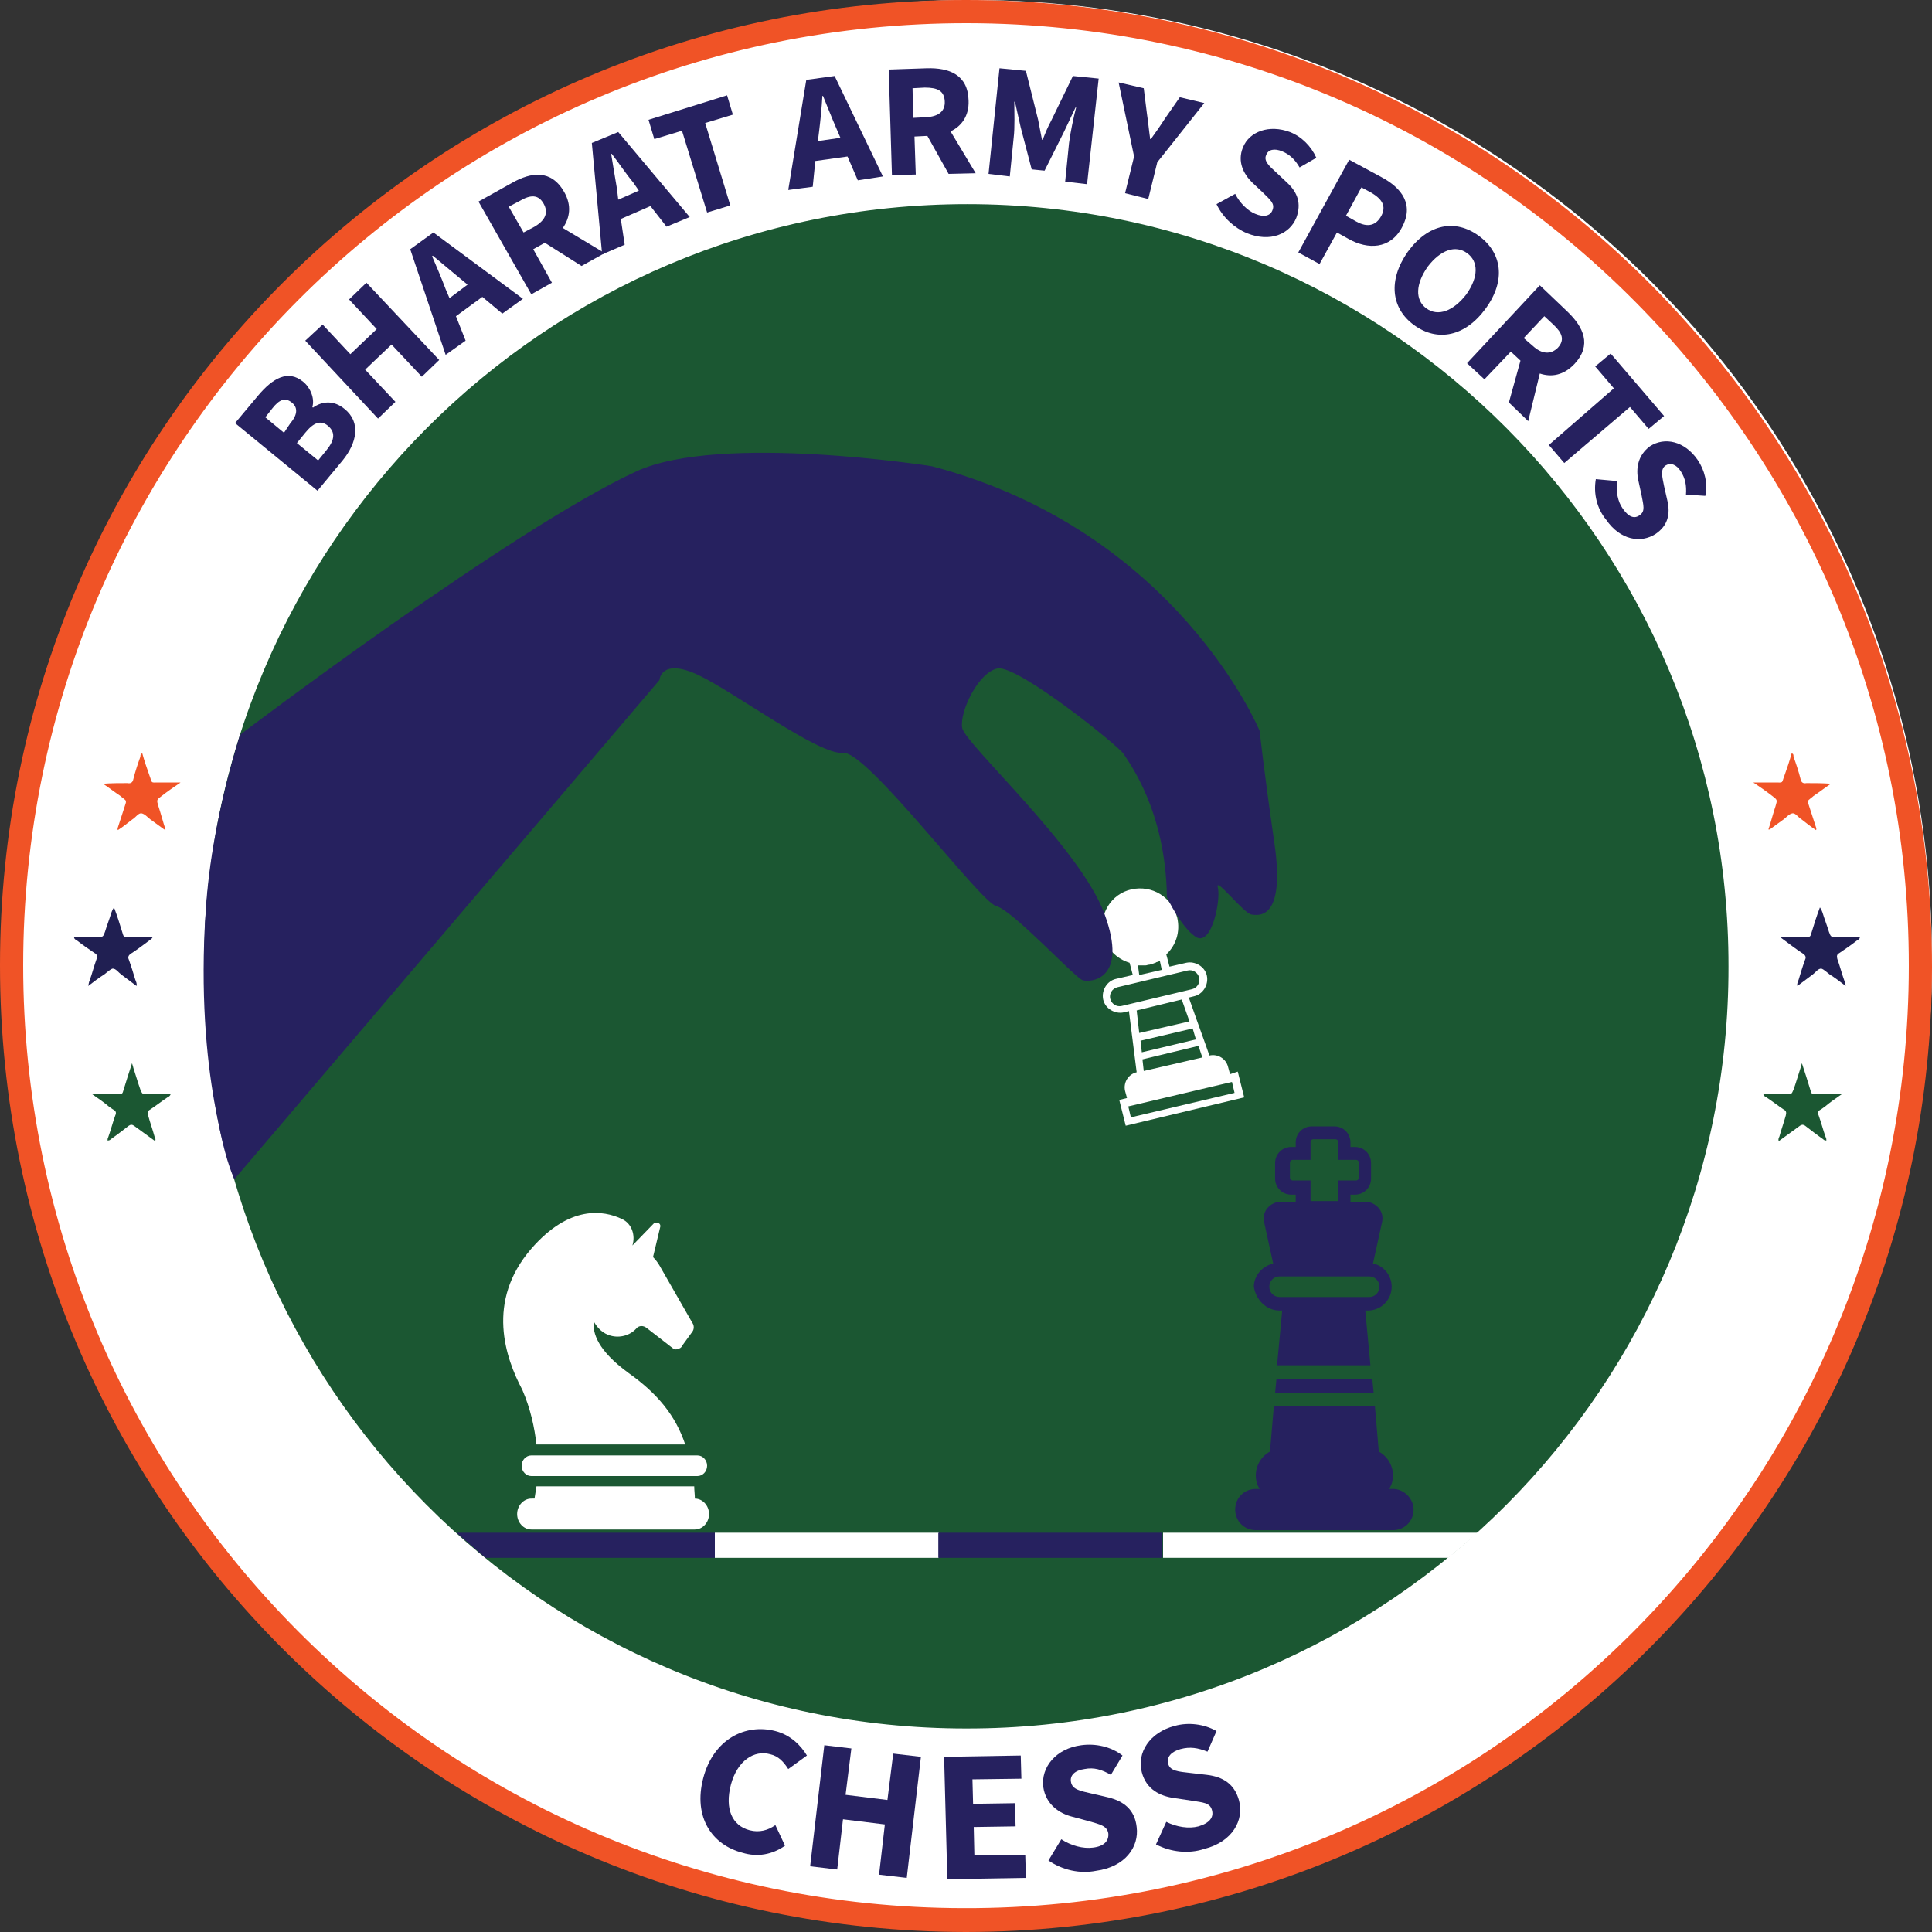
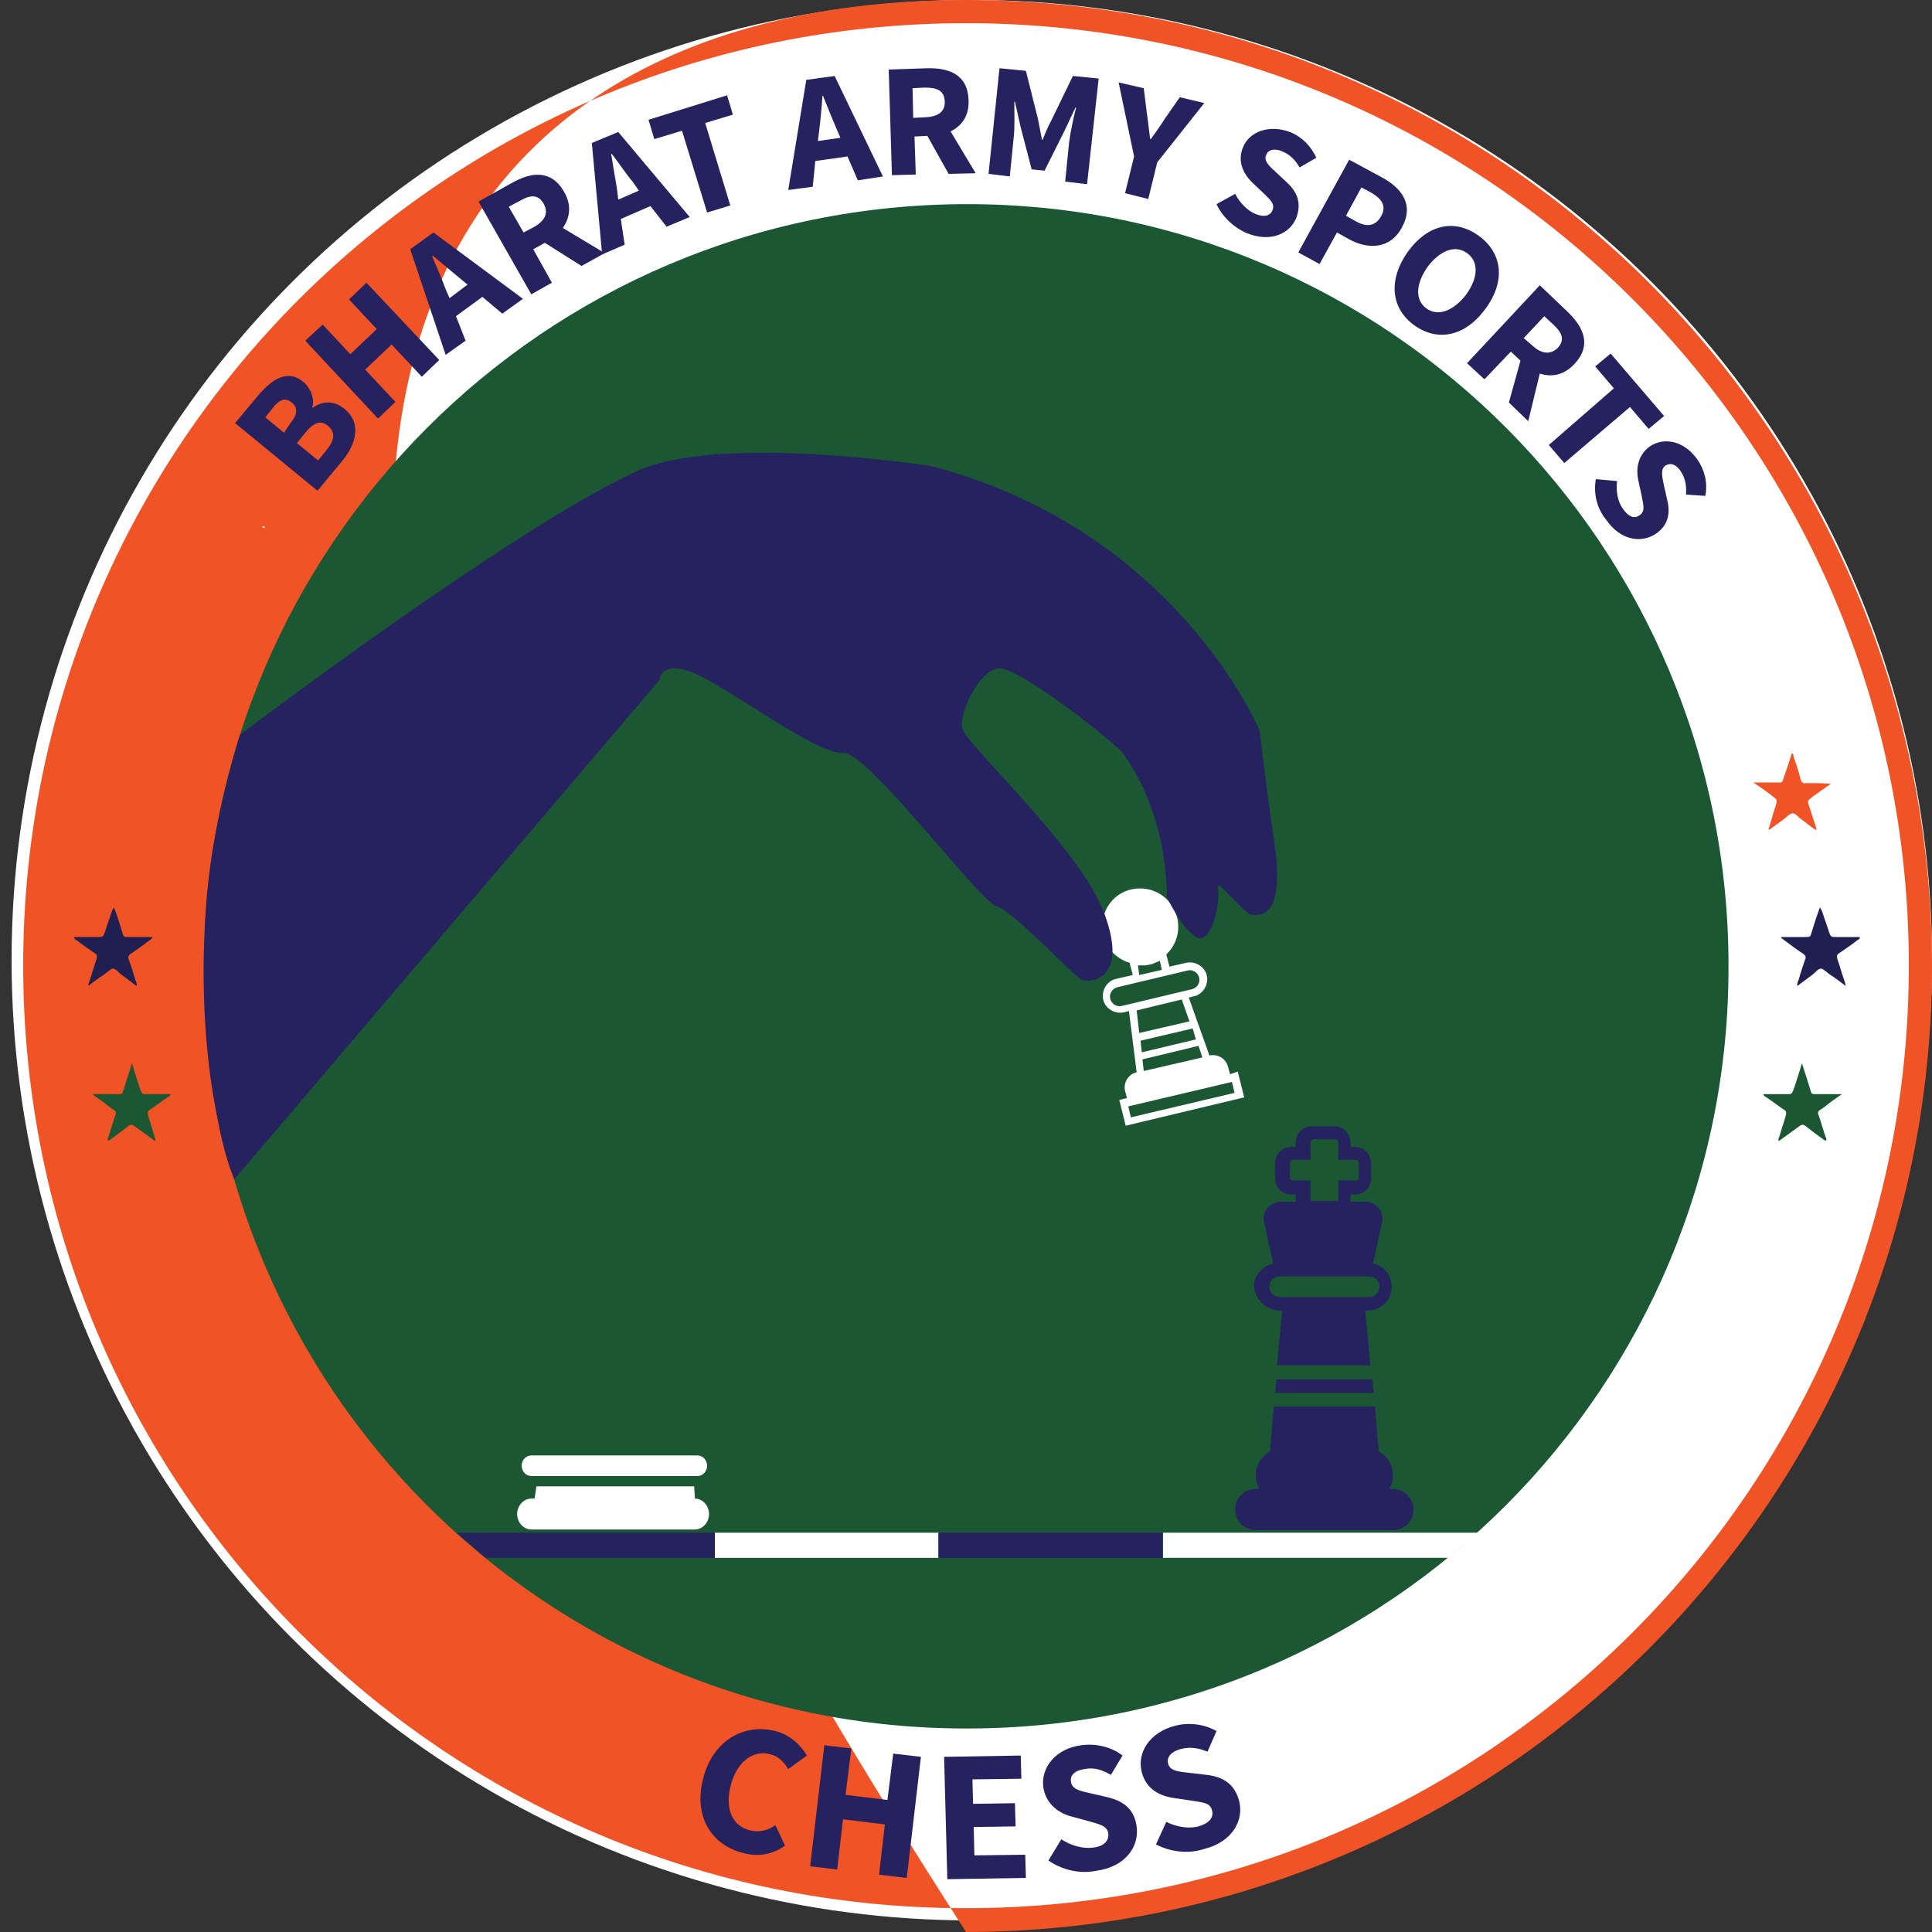
<svg xmlns="http://www.w3.org/2000/svg" xmlns:xlink="http://www.w3.org/1999/xlink" version="1.1" id="Layer_1" x="0px" y="0px" viewBox="0 0 300 300" style="enable-background:new 0 0 300 300;" xml:space="preserve">
  <rect x="0" y="0" width="300" height="300" fill="#333333" stroke="none" />
  <style type="text/css">
	.st0{fill:#FFFFFF;}
	.st1{fill:#F05326;}
	.st2{fill:#1B5732;}
	.st3{fill:#201F52;}
	.st4{fill:#26215F;}
	.st5{clip-path:url(#SVGID_2_);fill:#FFFFFF;}
</style>
  <g>
    <g>
      <g>
        <circle class="st0" cx="150.9" cy="149.1" r="149.1" />
-         <path class="st1" d="M150,300C67.1,299.9,0,232.9,0,149.9C0,67,67.2,0,150,0c83.4,0,150.1,67.7,150,150.2     C299.9,232.4,233.2,299.9,150,300z M296.4,150C296.5,69.8,231.5,3.7,150.2,3.6C69,3.5,3.6,69.2,3.6,149.9     c0,80.6,65.1,146.3,146.1,146.4C231.3,296.5,296.4,230.3,296.4,150z" />
+         <path class="st1" d="M150,300C0,67,67.2,0,150,0c83.4,0,150.1,67.7,150,150.2     C299.9,232.4,233.2,299.9,150,300z M296.4,150C296.5,69.8,231.5,3.7,150.2,3.6C69,3.5,3.6,69.2,3.6,149.9     c0,80.6,65.1,146.3,146.1,146.4C231.3,296.5,296.4,230.3,296.4,150z" />
        <path class="st2" d="M268.4,150.1c0.1,64.9-52.5,118.4-118.4,118.3c-65.9,0-118.4-53.5-118.3-118.4c0-65,52.7-118.3,118.5-118.3     C215.9,31.7,268.5,85.1,268.4,150.1z M264.8,150.1c0-63.4-51.3-114.7-114.7-114.8C86.7,35.2,35.3,86.7,35.3,150     c0,63.4,51.4,114.8,114.8,114.8C213.4,264.8,264.8,213.4,264.8,150.1z" />
        <g>
          <path class="st3" d="M276.6,145.5c1.2,0,2.5,0,3.7,0c0.8,0,0.8,0,1-0.7c0.4-1.3,0.8-2.6,1.3-3.9c0.2,0.3,0.3,0.5,0.4,0.8      c0.3,1,0.7,2,1,3c0.3,0.8,0.3,0.8,1.2,0.8c1.2,0,2.4,0,3.6,0c0,0.3-0.2,0.4-0.4,0.5c-0.9,0.7-1.9,1.4-2.8,2      c-0.4,0.2-0.4,0.5-0.3,0.9c0.4,1.1,0.7,2.3,1.1,3.4c0.1,0.2,0.1,0.4,0.2,0.8c-0.9-0.7-1.7-1.3-2.5-1.8c-0.4-0.3-0.9-0.8-1.3-0.9      c-0.5,0-0.9,0.6-1.3,0.9c-0.8,0.6-1.6,1.2-2.4,1.8c-0.1-0.4,0.1-0.7,0.2-1c0.3-1,0.6-2,1-3.1c0.2-0.4,0-0.7-0.3-0.9      c-1.1-0.7-2.1-1.5-3.2-2.3C276.5,145.6,276.5,145.5,276.6,145.5z" />
          <path class="st1" d="M272.3,121.5c1.1,0,2.2,0,3.3,0c1.4,0,1,0.2,1.5-1.1c0.4-1.1,0.8-2.3,1.1-3.4c0.3,0,0.3,0.3,0.3,0.5      c0.4,1.1,0.8,2.3,1.1,3.5c0.1,0.5,0.4,0.7,0.9,0.6c1.3,0,2.5,0,3.8,0.1c-0.9,0.6-1.8,1.3-2.7,1.9c-0.2,0.2-0.4,0.3-0.6,0.5      c-0.3,0.2-0.3,0.4-0.2,0.7c0.4,1.2,0.8,2.5,1.2,3.7c0,0.1,0.1,0.2,0,0.4c-0.8-0.5-1.5-1.1-2.3-1.7c-0.5-0.3-0.9-1-1.4-0.9      c-0.5,0.1-0.9,0.6-1.3,0.9c-0.7,0.5-1.5,1.1-2.2,1.6c0,0-0.1,0-0.2,0c0.4-1.2,0.7-2.4,1.1-3.6c0.3-1,0.3-1-0.5-1.6      c-0.9-0.7-1.9-1.4-2.8-2C272.3,121.6,272.3,121.5,272.3,121.5z" />
          <path class="st2" d="M279.8,165.1c0.5,1.5,0.9,2.8,1.3,4.1c0.2,0.7,0.2,0.7,1,0.7c1,0,2.1,0,3.1,0c0.2,0,0.4,0,0.8,0      c-1,0.7-1.9,1.3-2.7,2c-0.2,0.1-0.4,0.3-0.6,0.4c-0.4,0.2-0.5,0.5-0.3,0.9c0.4,1.1,0.7,2.3,1.1,3.4c0.1,0.2,0.1,0.3,0.1,0.5      c-0.3,0-0.4-0.1-0.5-0.2c-1-0.7-1.9-1.4-2.8-2.1c-0.3-0.2-0.5-0.2-0.8,0c-1.1,0.8-2.2,1.6-3.3,2.4c-0.1-0.3,0-0.5,0.1-0.7      c0.3-1.1,0.7-2.2,1-3.3c0.1-0.4,0.1-0.7-0.3-0.9c-0.9-0.6-1.8-1.3-2.7-1.9c-0.2-0.1-0.4-0.2-0.5-0.5c0.5,0,0.9,0,1.3,0      c0.8,0,1.6,0,2.4,0c0.7,0,0.7,0,1-0.7c0.4-1.1,0.7-2.2,1.1-3.4C279.6,165.7,279.7,165.5,279.8,165.1z" />
        </g>
        <g>
          <path class="st3" d="M23.7,145.5c-1.2,0-2.5,0-3.7,0c-0.8,0-0.8,0-1-0.7c-0.4-1.3-0.8-2.6-1.3-3.9c-0.2,0.3-0.3,0.5-0.4,0.8      c-0.3,1-0.7,2-1,3c-0.3,0.8-0.3,0.8-1.2,0.8c-1.2,0-2.4,0-3.6,0c0,0.3,0.2,0.4,0.4,0.5c0.9,0.7,1.9,1.4,2.8,2      c0.4,0.2,0.4,0.5,0.3,0.9c-0.4,1.1-0.7,2.3-1.1,3.4c-0.1,0.2-0.1,0.4-0.2,0.8c0.9-0.7,1.7-1.3,2.5-1.8c0.4-0.3,0.9-0.8,1.3-0.9      c0.5,0,0.9,0.6,1.3,0.9c0.8,0.6,1.6,1.2,2.4,1.8c0.1-0.4-0.1-0.7-0.2-1c-0.3-1-0.6-2-1-3.1c-0.2-0.4,0-0.7,0.3-0.9      c1.1-0.7,2.1-1.5,3.2-2.3C23.7,145.6,23.7,145.5,23.7,145.5z" />
          <path class="st1" d="M28,121.5c-1.1,0-2.2,0-3.3,0c-1.4,0-1,0.2-1.5-1.1c-0.4-1.1-0.8-2.3-1.1-3.4c-0.3,0-0.3,0.3-0.3,0.5      c-0.4,1.1-0.8,2.3-1.1,3.5c-0.1,0.5-0.4,0.7-0.9,0.6c-1.3,0-2.5,0-3.8,0.1c0.9,0.6,1.8,1.3,2.7,1.9c0.2,0.2,0.4,0.3,0.6,0.5      c0.3,0.2,0.3,0.4,0.2,0.7c-0.4,1.2-0.8,2.5-1.2,3.7c0,0.1-0.1,0.2,0,0.4c0.8-0.5,1.5-1.1,2.3-1.7c0.5-0.3,0.9-1,1.4-0.9      c0.5,0.1,0.9,0.6,1.3,0.9c0.7,0.5,1.5,1.1,2.2,1.6c0,0,0.1,0,0.2,0c-0.4-1.2-0.7-2.4-1.1-3.6c-0.3-1-0.3-1,0.5-1.6      c0.9-0.7,1.9-1.4,2.8-2C28,121.6,28,121.5,28,121.5z" />
          <path class="st2" d="M20.5,165.1c-0.5,1.5-0.9,2.8-1.3,4.1c-0.2,0.7-0.2,0.7-1,0.7c-1,0-2.1,0-3.1,0c-0.2,0-0.4,0-0.8,0      c1,0.7,1.9,1.3,2.7,2c0.2,0.1,0.4,0.3,0.6,0.4c0.4,0.2,0.5,0.5,0.3,0.9c-0.4,1.1-0.7,2.3-1.1,3.4c-0.1,0.2-0.1,0.3-0.1,0.5      c0.3,0,0.4-0.1,0.5-0.2c1-0.7,1.9-1.4,2.8-2.1c0.3-0.2,0.5-0.2,0.8,0c1.1,0.8,2.2,1.6,3.3,2.4c0.1-0.3,0-0.5-0.1-0.7      c-0.3-1.1-0.7-2.2-1-3.3c-0.1-0.4-0.1-0.7,0.3-0.9c0.9-0.6,1.8-1.3,2.7-1.9c0.2-0.1,0.4-0.2,0.5-0.5c-0.5,0-0.9,0-1.3,0      c-0.8,0-1.6,0-2.4,0c-0.7,0-0.7,0-1-0.7c-0.4-1.1-0.7-2.2-1.1-3.4C20.7,165.7,20.6,165.5,20.5,165.1z" />
        </g>
        <path class="st2" d="M267.1,150.1c0,64.6-52.4,117-117.1,117.1c-64.6,0-117.1-52.5-117.1-117.1C32.9,85.5,85.4,32.9,150.1,33     C214.8,33,267.1,85.4,267.1,150.1z" />
        <path class="st0" d="M40.9,81.7c0.1,0,0.2,0.1,0.2,0.2c-0.1,0.2-0.3,0-0.4-0.1C40.8,81.8,40.8,81.7,40.9,81.7z" />
        <g>
          <path class="st4" d="M36.5,65.7l3.6-4.3c2.2-2.6,4.6-4.1,7-2.1c1.1,0.9,1.8,2.6,1.4,3.9l0.1,0.1c1.4-1,3.2-1.2,4.9,0.2      c2.6,2.1,1.9,5.3-0.3,8l-3.9,4.7L36.5,65.7z M45.1,65.7c1.2-1.4,1.1-2.5,0.2-3.2c-1-0.8-1.9-0.5-3,0.9l-1.1,1.4l2.9,2.4      L45.1,65.7z M50.7,69.9c1.3-1.6,1.4-2.8,0.2-3.8c-1.1-0.9-2.2-0.5-3.5,1.1l-1.3,1.6l3.3,2.7L50.7,69.9z" />
          <path class="st4" d="M47.4,52.9l2.7-2.5l4.3,4.6l4.1-3.9l-4.3-4.6l2.7-2.6l11.3,12l-2.7,2.6l-4.7-5l-4.1,3.9l4.7,5L58.7,65      L47.4,52.9z" />
          <path class="st4" d="M63.7,38.7l3.6-2.6l13.9,10.3l-3.2,2.3l-3.1-2.6l-4.1,3l1.5,3.8l-3.1,2.2L63.7,38.7z M69.8,46.3l2.8-2.1      l-1.2-1c-1.3-1.1-2.9-2.4-4.2-3.5l-0.1,0.1c0.7,1.6,1.5,3.5,2.1,5.1L69.8,46.3z" />
          <path class="st4" d="M74.3,31.3l5.2-2.9c3-1.7,6.1-2.1,8.1,1.4c1.2,2.1,0.9,4-0.2,5.6l6.5,3.9l-3.6,2l-5.7-3.6l-1.8,1l2.9,5.2      l-3.2,1.8L74.3,31.3z M83,35.2c1.7-1,2.2-2.2,1.4-3.6c-0.8-1.4-2-1.4-3.7-0.4L79,32.1l2.3,4L83,35.2z" />
          <path class="st4" d="M91.9,22.2l4.1-1.7l11.1,13.2l-3.6,1.5L101,32L96.4,34l0.6,4l-3.5,1.5L91.9,22.2z M96,31l3.2-1.4l-0.9-1.3      c-1.1-1.3-2.2-3-3.3-4.4l-0.1,0c0.3,1.8,0.6,3.7,0.9,5.4L96,31z" />
          <path class="st4" d="M105.9,20.3l-4.3,1.3l-0.9-3l12.2-3.8l0.9,3l-4.3,1.3l3.9,12.8l-3.6,1.1L105.9,20.3z" />
          <path class="st4" d="M125.2,12.4l4.4-0.6l7.5,15.6l-3.9,0.6l-1.6-3.7l-5,0.7l-0.4,4l-3.8,0.5L125.2,12.4z M127,21.9l3.5-0.5      l-0.6-1.4c-0.7-1.6-1.4-3.4-2.1-5.1l-0.1,0c-0.1,1.8-0.3,3.8-0.5,5.4L127,21.9z" />
          <path class="st4" d="M138,10.8l5.9-0.2c3.5-0.1,6.4,1,6.5,5c0.1,2.4-1.1,4-2.8,4.8l3.9,6.5l-4.2,0.1l-3.3-5.9l-2,0.1l0.2,5.9      l-3.7,0.1L138,10.8z M143.8,18.2c1.9-0.1,3-0.9,2.9-2.5s-1.1-2.1-3.1-2.1l-1.9,0.1l0.1,4.6L143.8,18.2z" />
          <path class="st4" d="M155.2,10.6l4.1,0.4l1.9,7.6c0.2,1,0.4,2.1,0.6,3.1l0.1,0c0.4-1,0.8-2,1.3-2.9l3.4-7l4,0.4l-1.8,16.4      l-3.4-0.4l0.6-6c0.2-1.6,0.7-4,1.1-5.5l-0.1,0l-1.8,3.8l-3,6l-2-0.2l-1.7-6.5l-0.9-4l-0.1,0c0,1.6,0.1,4-0.1,5.6l-0.6,6      l-3.3-0.4L155.2,10.6z" />
          <path class="st4" d="M176.1,24.3l-2.4-11.5l3.9,0.9l0.5,4c0.2,1.3,0.3,2.5,0.5,3.9l0.1,0c0.8-1.1,1.5-2.1,2.2-3.2l2.3-3.3      l3.8,0.9l-7.3,9.2l-1.4,5.7l-3.6-0.9L176.1,24.3z" />
          <path class="st4" d="M188.9,31.7l2.9-1.6c0.7,1.4,1.9,2.6,3.1,3.1c1.4,0.6,2.4,0.3,2.7-0.6c0.4-1-0.4-1.6-1.5-2.7l-1.7-1.6      c-1.3-1.3-2.3-3.2-1.4-5.4c1-2.5,4.1-3.6,7.3-2.4c1.8,0.7,3.3,2.2,4.1,4l-2.6,1.5c-0.7-1.2-1.5-2-2.7-2.5      c-1.2-0.5-2.2-0.3-2.5,0.6c-0.4,0.9,0.5,1.7,1.6,2.7l1.7,1.6c1.6,1.5,2.2,3.2,1.4,5.4c-1,2.5-4,3.9-7.7,2.4      C191.7,35.4,189.9,33.8,188.9,31.7z" />
          <path class="st4" d="M209.5,24.8l5,2.7c3.2,1.7,5.1,4.3,3.2,7.8c-1.8,3.4-5.3,3.5-8.3,1.8l-1.8-1l-2.7,4.9l-3.3-1.8L209.5,24.8z       M210.6,34.4c1.8,1,3.1,0.6,3.9-0.9c0.8-1.5,0.1-2.6-1.6-3.6l-1.5-0.8l-2.4,4.4L210.6,34.4z" />
          <path class="st4" d="M218.6,39.1c3.2-4.4,7.4-5.1,11-2.5c3.6,2.6,4.3,6.9,1.1,11.3c-3.2,4.4-7.5,5.2-11.1,2.6      C216,47.9,215.5,43.5,218.6,39.1z M227.7,45.7c1.9-2.7,1.9-5.1,0.1-6.4c-1.8-1.3-4.1-0.5-6.1,2.1c-1.9,2.7-2,5.2-0.2,6.5      C223.3,49.2,225.7,48.3,227.7,45.7z" />
          <path class="st4" d="M239.1,44.3l4.3,4.1c2.5,2.4,3.8,5.2,1.1,8.1c-1.7,1.8-3.6,2.1-5.4,1.5l-1.8,7.4l-3-2.9l1.8-6.5l-1.5-1.4      l-4.1,4.3l-2.7-2.5L239.1,44.3z M238,53.7c1.4,1.3,2.8,1.4,3.9,0.3c1.1-1.2,0.7-2.3-0.7-3.6l-1.4-1.3l-3.2,3.4L238,53.7z" />
          <path class="st4" d="M250.6,60.3l-2.9-3.4l2.4-2l8.3,9.7l-2.4,2l-2.9-3.4l-10.2,8.7l-2.4-2.8L250.6,60.3z" />
          <path class="st4" d="M247.8,74.4l3.3,0.3c-0.2,1.6,0.1,3.2,0.9,4.3c0.9,1.3,1.8,1.6,2.6,1c0.9-0.6,0.6-1.5,0.3-3.1l-0.5-2.3      c-0.4-1.8-0.1-3.9,1.8-5.3c2.3-1.5,5.4-0.8,7.4,2.1c1.1,1.6,1.6,3.6,1.2,5.6l-3-0.2c0.1-1.4-0.1-2.5-0.8-3.6      c-0.7-1.1-1.6-1.4-2.4-0.9c-0.8,0.6-0.5,1.7-0.2,3.2l0.5,2.2c0.5,2.1,0.1,3.9-1.8,5.2c-2.3,1.5-5.5,1-7.7-2.2      C248,79,247.4,76.7,247.8,74.4z" />
        </g>
        <g>
          <path class="st4" d="M109.2,276.1c1.6-6.1,6.6-8.5,11.2-7.3c2.4,0.6,4,2.3,4.9,3.8l-2.9,2.1c-0.7-1.1-1.5-2-2.8-2.3      c-2.5-0.7-5.1,1-6.1,4.7c-1,3.8,0.2,6.4,2.9,7.1c1.5,0.4,2.9,0,4-0.8l1.5,3.2c-2,1.4-4.3,1.8-6.6,1.1      C110.6,286.5,107.6,282.2,109.2,276.1z" />
          <path class="st4" d="M128,271l4.2,0.5l-0.9,7.2l6.5,0.8l0.9-7.2l4.3,0.5l-2.2,18.8l-4.3-0.5l0.9-7.8l-6.5-0.8l-0.9,7.8l-4.2-0.5      L128,271z" />
          <path class="st4" d="M146.6,272.8l11.9-0.2l0.1,3.6l-7.6,0.1l0.1,3.8l6.5-0.1l0.1,3.6l-6.5,0.1l0.1,4.4l7.9-0.1l0.1,3.6      l-12.2,0.2L146.6,272.8z" />
          <path class="st4" d="M162.8,288.9l2-3.3c1.5,1,3.4,1.5,4.9,1.3c1.8-0.2,2.5-1.1,2.4-2.2c-0.2-1.2-1.3-1.4-3-1.9l-2.6-0.7      c-2-0.5-4.1-1.9-4.5-4.6c-0.4-3.1,2-6,5.9-6.5c2.2-0.3,4.6,0.2,6.4,1.6l-1.8,3c-1.4-0.8-2.6-1.2-4.1-0.9c-1.5,0.2-2.3,1-2.1,2      c0.2,1.2,1.5,1.4,3.2,1.8l2.6,0.6c2.4,0.6,4.1,1.9,4.4,4.6c0.4,3.1-1.8,6.2-6.3,6.8C167.7,291,165,290.4,162.8,288.9z" />
          <path class="st4" d="M179.5,286.4l1.6-3.5c1.6,0.8,3.5,1.1,5,0.7c1.7-0.5,2.4-1.4,2.1-2.5c-0.3-1.2-1.4-1.2-3.2-1.5l-2.7-0.4      c-2.1-0.3-4.3-1.3-5-4c-0.8-3,1.2-6.2,5.1-7.2c2.1-0.6,4.6-0.3,6.5,0.8l-1.4,3.2c-1.5-0.6-2.7-0.8-4.2-0.4      c-1.4,0.4-2.2,1.2-1.9,2.3c0.3,1.1,1.6,1.2,3.4,1.4l2.6,0.3c2.5,0.3,4.3,1.4,5,4c0.8,3-1,6.4-5.4,7.5      C184.6,287.9,181.8,287.6,179.5,286.4z" />
        </g>
      </g>
    </g>
    <g>
      <g>
        <g>
          <defs>
            <rect id="SVGID_1_" x="78.1" y="188.4" width="32" height="49.2" />
          </defs>
          <clipPath id="SVGID_2_">
            <use xlink:href="#SVGID_1_" style="overflow:visible;" />
          </clipPath>
          <path class="st5" d="M82.5,232.7c-1.2,0-2.2,1.1-2.2,2.4c0,1.3,1,2.4,2.2,2.4h25.4c1.2,0,2.2-1.1,2.2-2.4c0-1.3-1-2.4-2.2-2.4h0      c0-0.6-0.1-1.3-0.1-1.9H83.3c-0.1,0.7-0.2,1.3-0.3,1.9H82.5L82.5,232.7z M82.5,232.7" />
-           <path class="st5" d="M107.5,206.8c0.3-0.4,0.3-1,0-1.4l-5.1-8.9c-0.3-0.5-0.6-0.9-1-1.3l1.1-4.6c0.1-0.3,0-0.6-0.3-0.7      c-0.2-0.1-0.5-0.1-0.7,0.1l-3.3,3.4c0.5-1.6-0.1-3.4-1.6-4.1c-2.9-1.4-8.2-2.2-14.1,4.6c-7.1,8.2-4,17-1.4,21.9      c1.3,3,1.9,5.9,2.2,8.5h23.1c-1.5-4.5-4.3-7.9-8.8-11.1c-4.8-3.5-5.6-6.2-5.4-8c0.6,1.1,1.5,1.9,2.6,2.2c1.4,0.4,3,0,4-1.1      c0.4-0.5,1.1-0.5,1.6-0.1l4,3.1c0.2,0.2,0.5,0.3,0.8,0.2c0.3-0.1,0.6-0.2,0.7-0.5L107.5,206.8z M106.1,209" />
        </g>
        <path class="st0" d="M108.3,229.2c0.8,0,1.5-0.7,1.5-1.6c0-0.9-0.7-1.6-1.5-1.6H82.5c-0.8,0-1.5,0.7-1.5,1.6     c0,0.9,0.7,1.6,1.5,1.6H108.3L108.3,229.2z M108.3,229.2" />
      </g>
      <g>
        <path class="st0" d="M191,166.8l-0.3-1.1c-0.3-1.3-1.6-2.1-2.9-1.8l-0.6-1.7l-1.4-3.9l-1.2-3.4l0.8-0.2c1.4-0.3,2.3-1.8,2-3.2     c-0.3-1.4-1.8-2.3-3.2-2l-2.6,0.6l-0.5-1.9c1.5-1.4,2.2-3.5,1.7-5.7c-0.8-3.2-3.9-5.1-7.1-4.4s-5.1,3.9-4.4,7.1     c0.5,2.1,2.1,3.7,4.1,4.3l0.5,1.9l-2.6,0.6c-1.4,0.3-2.3,1.8-2,3.2c0.3,1.4,1.8,2.3,3.2,2l0.8-0.2l1.2,9.5     c-1.3,0.3-2.1,1.6-1.8,2.9l0.3,1.1l-1.2,0.3l1,4l18.4-4.4l-1-4L191,166.8z M186.7,164.2l-9.1,2.1l-0.2-1.8l8.7-2.1L186.7,164.2z      M185.7,161.4l-8.4,2l-0.2-1.8l8.1-1.9L185.7,161.4z M176.7,149.9c0.1,0,0.1,0,0.2,0c0.1,0,0.2,0,0.3,0c0.1,0,0.1,0,0.2,0     c0.1,0,0.2,0,0.3,0c0.1,0,0.1,0,0.2,0c0.2,0,0.3-0.1,0.5-0.1c0,0,0,0,0,0c0,0,0,0,0,0c0.2,0,0.3-0.1,0.5-0.1c0.1,0,0.1,0,0.2-0.1     c0.1,0,0.2-0.1,0.3-0.1c0.1,0,0.1-0.1,0.2-0.1c0.1,0,0.2-0.1,0.3-0.1c0.1,0,0.1-0.1,0.2-0.1l0.3,1.4l-3.5,0.8L176.7,149.9     L176.7,149.9z M174.2,156.2c-0.8,0.2-1.6-0.3-1.8-1.1c-0.2-0.8,0.3-1.6,1.1-1.8l10.9-2.6c0.8-0.2,1.6,0.3,1.8,1.1     c0.2,0.8-0.3,1.6-1.1,1.8L174.2,156.2z M183.5,155.2l1.2,3.4l-7.8,1.8l-0.4-3.5L183.5,155.2z M191.7,169.7l-16.1,3.8l-0.4-1.7     l16.1-3.8L191.7,169.7z M191.7,169.7" />
      </g>
      <path class="st4" d="M36.4,183.1l66-77.5c0,0,0.2-3.5,6-0.8c5.7,2.7,18.8,12.5,22.5,12.1c3.7-0.4,21.3,23.2,23.8,23.8    c2.5,0.6,12.2,11.1,13.4,11.5c1.2,0.4,7.2,0,3.4-10.3s-21.7-26.4-22.1-28.9c-0.4-2.5,2.5-8.6,5.5-9.2c3.1-0.6,18.9,12.1,19.6,13.3    c0.7,1.2,6.5,8.6,6.7,22.2c0,0,2.1,4.6,4.5,6.2c2.5,1.5,3.9-5.9,3.4-7.7s4,4,5.2,4.2c1.2,0.2,5.3,0.8,3.6-11    c-1.7-11.8-2.3-17.5-2.3-17.5s-12.8-31.1-50.9-41.1c0,0-32.9-5.2-45.9,0.8c-19.5,9-61.4,40.8-61.4,40.8s-5.6,15.9-5.6,32.2    C31.7,174.1,36.4,183.1,36.4,183.1z" />
      <rect x="111" y="238" class="st0" width="34.8" height="3.9" />
      <polygon class="st0" points="224.9,241.9 180.6,241.9 180.6,238 229.5,238   " />
      <rect x="145.7" y="238" class="st4" width="34.8" height="3.9" />
      <polygon class="st4" points="111,241.9 75.4,241.9 70.9,238 111,238   " />
      <g>
        <path class="st4" d="M198.7,203.5h0.4l-0.8,8.5h14.5l-0.8-8.5h0.4c2.1,0,3.7-1.7,3.7-3.7c0-1.8-1.3-3.3-2.9-3.6l1.4-6.4     c0.2-0.8,0-1.6-0.5-2.2c-0.5-0.6-1.3-1-2.1-1h-2.3v-1.1h0.7c1.4,0,2.5-1.1,2.5-2.5v-2.4c0-1.4-1.1-2.5-2.5-2.5h-0.7v-0.7     c0-1.4-1.1-2.5-2.5-2.5h-3.5c-1.4,0-2.5,1.1-2.5,2.5v0.7h-0.7c-1.4,0-2.5,1.1-2.5,2.5v2.4c0,1.4,1.1,2.5,2.5,2.5h0.7v1.1h-2.3     c-0.8,0-1.6,0.4-2.1,1c-0.5,0.6-0.7,1.4-0.5,2.2l1.4,6.4c-1.7,0.4-3,1.9-3,3.6C195,201.8,196.6,203.5,198.7,203.5L198.7,203.5z      M200.7,183.3c-0.2,0-0.4-0.2-0.4-0.4v-2.4c0-0.2,0.2-0.4,0.4-0.4h2.8v-2.8c0-0.2,0.2-0.4,0.4-0.4h3.5c0.2,0,0.4,0.2,0.4,0.4v2.8     h2.8c0.2,0,0.4,0.2,0.4,0.4v2.4c0,0.2-0.2,0.4-0.4,0.4h-2.8v3.2h-4.3v-3.2H200.7z M198.7,198.2h13.9c0.9,0,1.6,0.7,1.6,1.6     c0,0.9-0.7,1.6-1.6,1.6h-13.9c-0.9,0-1.6-0.7-1.6-1.6C197.1,198.9,197.8,198.2,198.7,198.2L198.7,198.2z M198.7,198.2" />
        <path class="st4" d="M216.3,231.2h-0.6c0.4-0.6,0.6-1.3,0.6-2.1c0-1.6-0.9-3-2.2-3.7l-0.6-7h-15.7l-0.6,7     c-1.3,0.7-2.2,2.1-2.2,3.7c0,0.8,0.2,1.5,0.6,2.1H195c-1.8,0-3.2,1.4-3.2,3.2c0,1.8,1.4,3.2,3.2,3.2h21.3c1.8,0,3.2-1.4,3.2-3.2     C219.5,232.7,218,231.2,216.3,231.2L216.3,231.2z M216.3,231.2" />
        <path class="st4" d="M198,216.3h15.3l-0.2-2.1h-14.9L198,216.3z M198,216.3" />
      </g>
      <path class="st4" d="M37.3,114c0,0-5.1,15.9-5.6,32.2c-0.8,23.9,4.7,36.8,4.7,36.8" />
    </g>
  </g>
</svg>